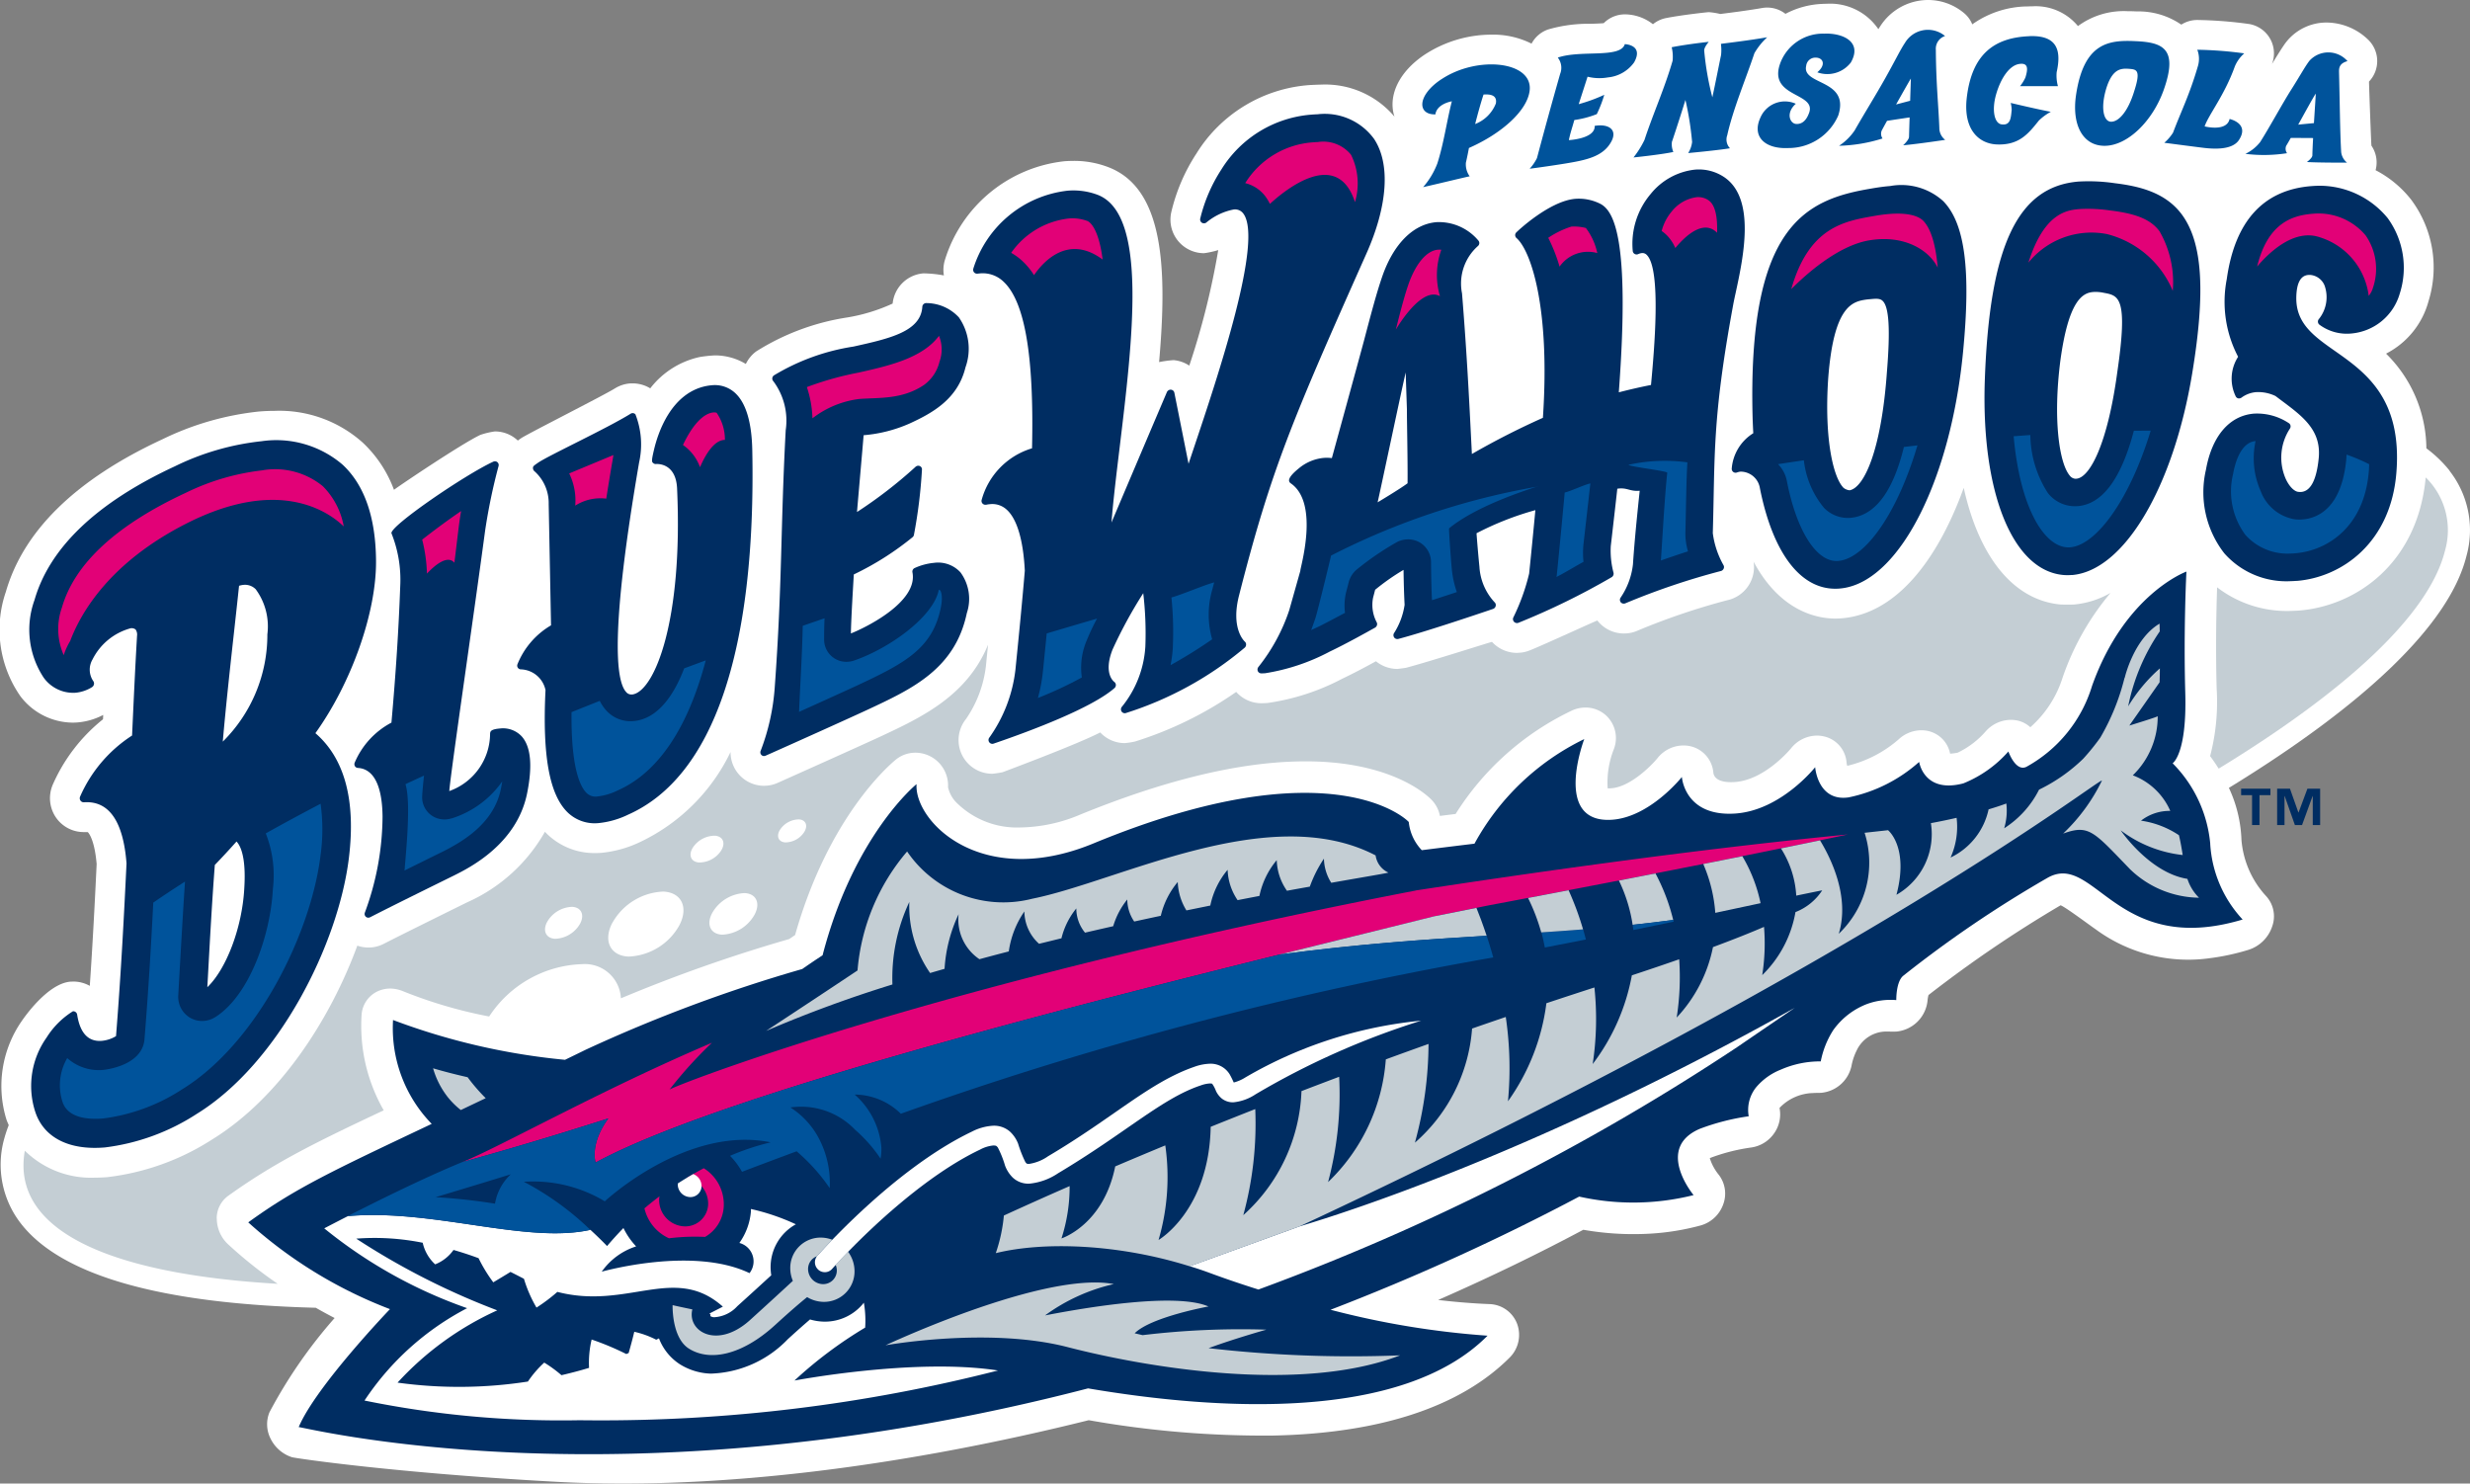
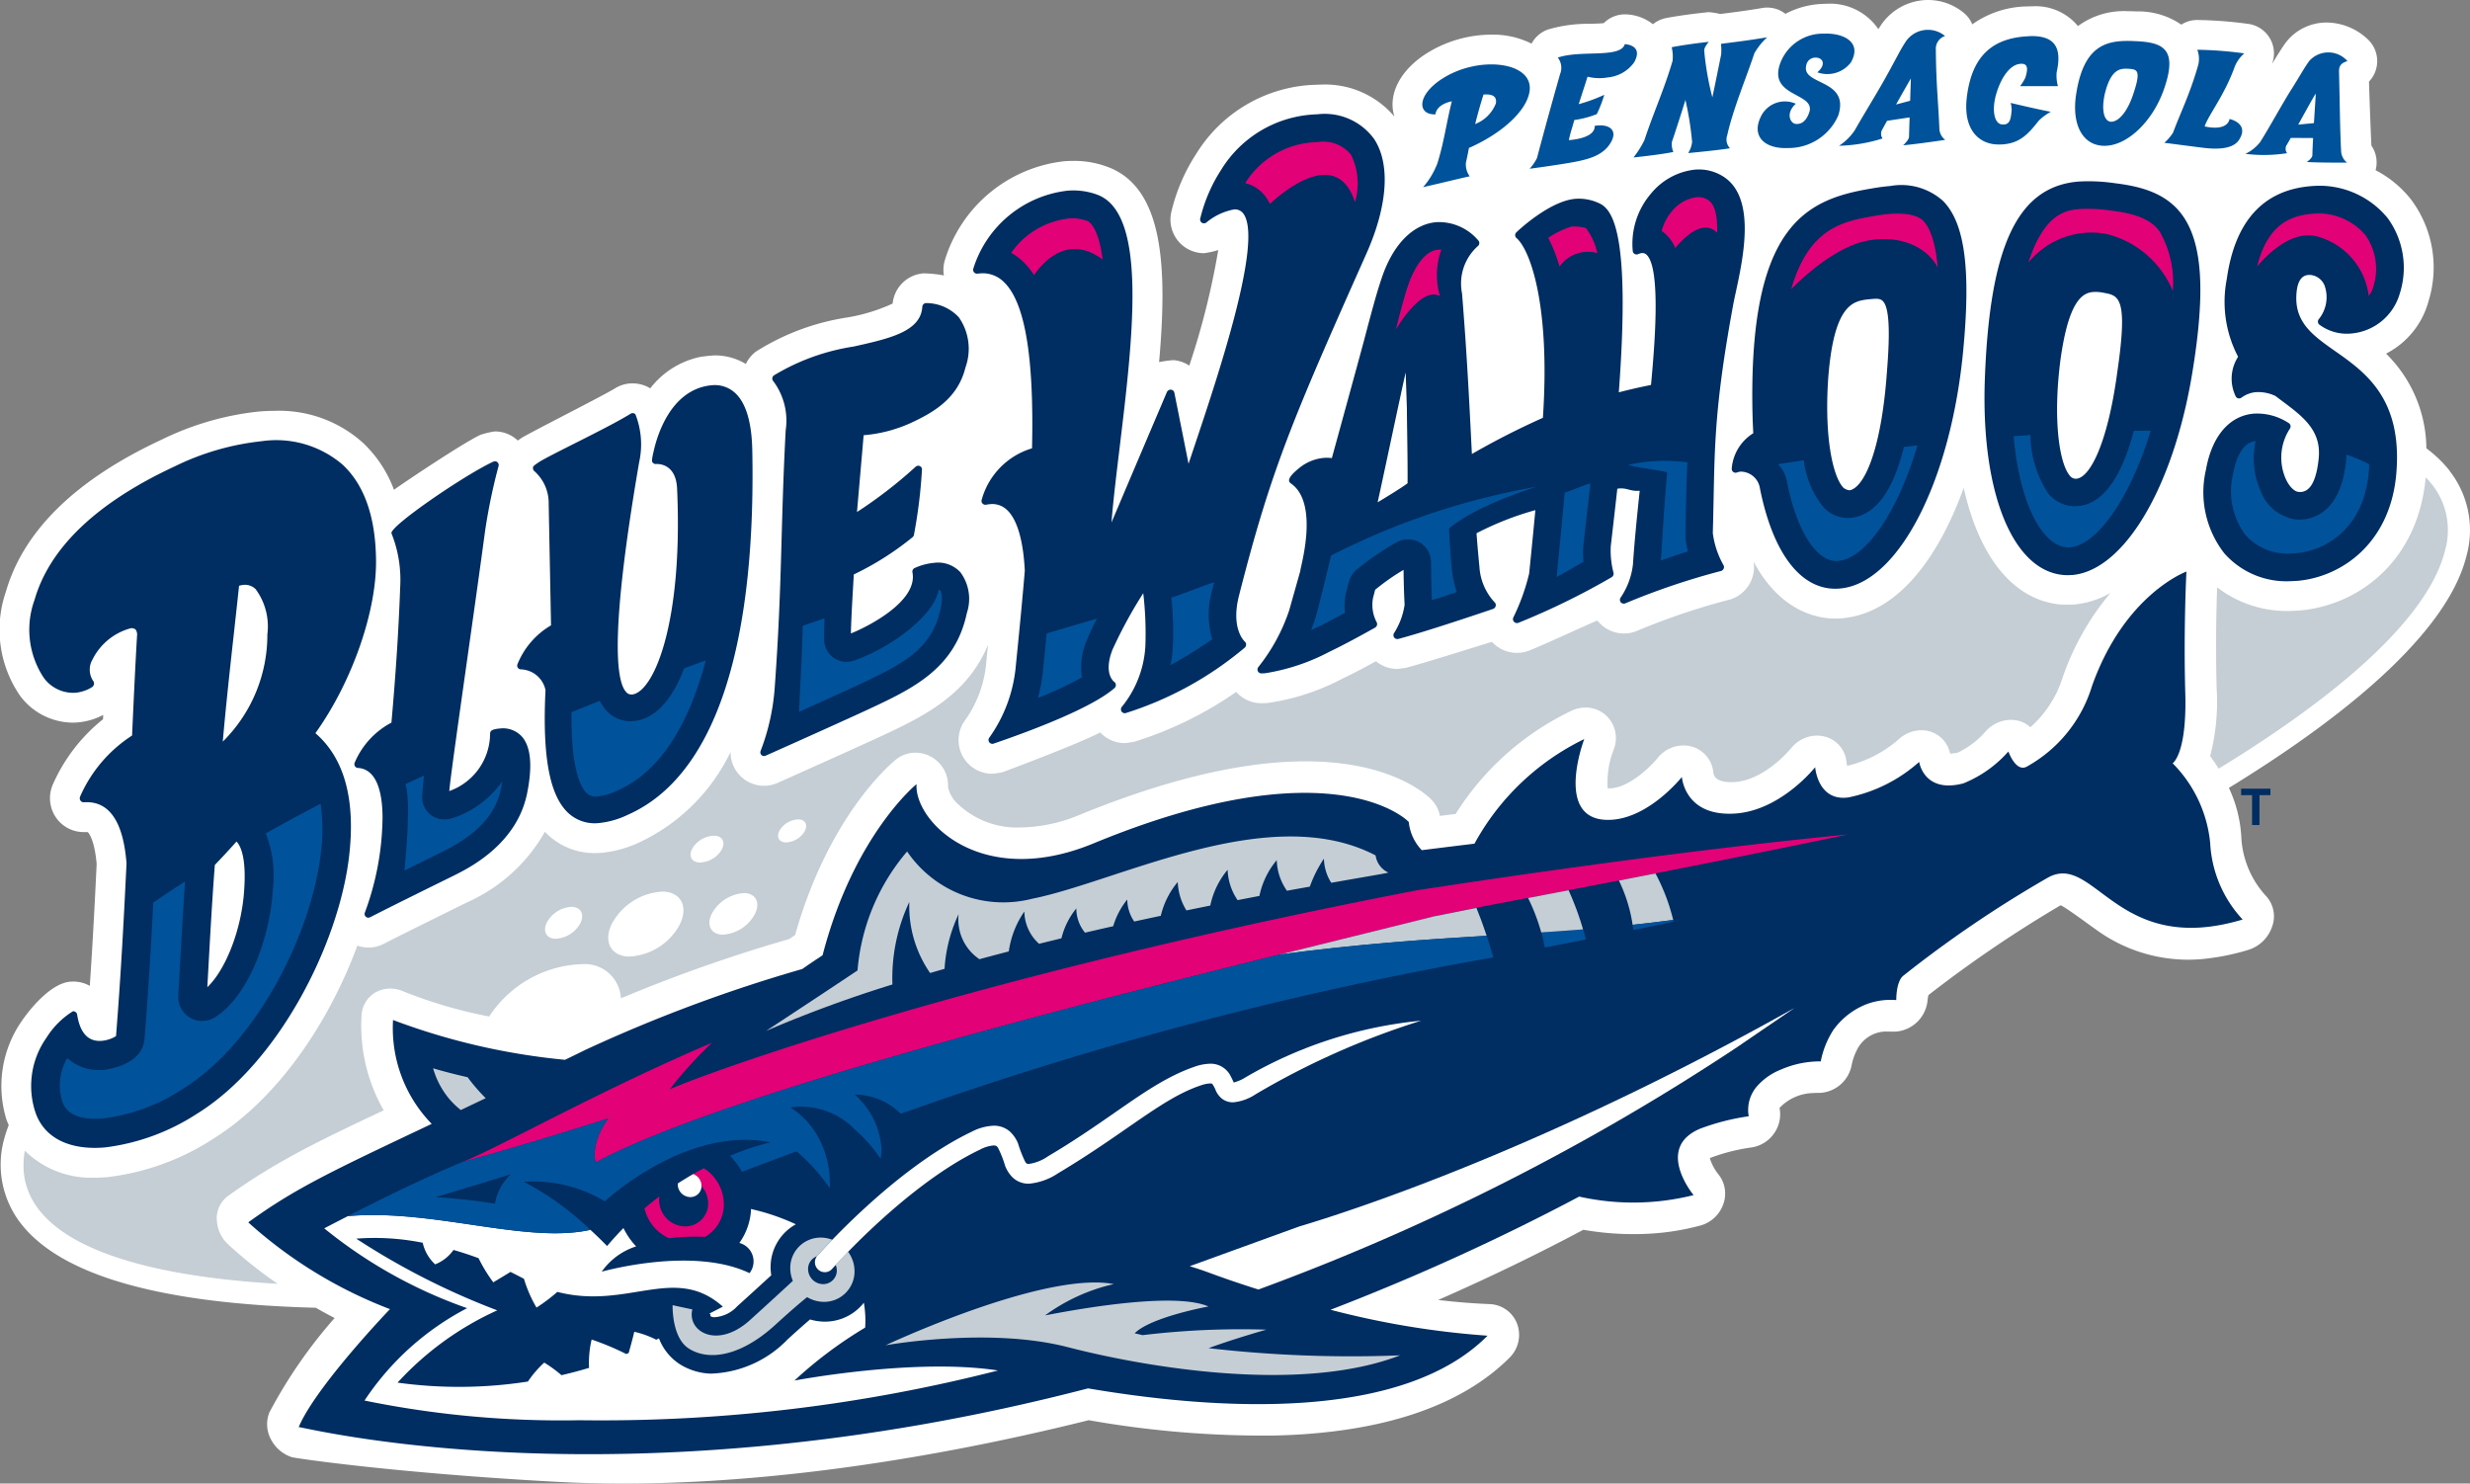
<svg xmlns="http://www.w3.org/2000/svg" viewBox="0 0 179.999 108.109">
  <rect x="0" y="0" width="179.999" height="108.109" fill="#808080" stroke="none" />
-   <path d="m167.506 59.205h-.014l-.612-1.731h-.936v2.649h.538v-2.109h.013l.743 2.109h.522l.767-2.109h.013v2.109h.538v-2.649h-.927z" fill="#002d62" />
  <path d="m163.32 57.945h.797v2.178h.542v-2.178h.797v-.471h-2.136z" fill="#002d62" />
  <path d="m178.514 34.3a9.146 9.146 0 0 0 -1.694-1.629 9.794 9.794 0 0 0 -2.938-6.9 6.069 6.069 0 0 0 3.1-3.843 8.25 8.25 0 0 0 -1.264-7.368 7.935 7.935 0 0 0 -2.6-2.158 2.159 2.159 0 0 0 -.3-1.783c-.02-.03-.168-4.179-.179-4.673a2.17 2.17 0 0 0 -.068-3.06 4.414 4.414 0 0 0 -3.016-1.244 3.732 3.732 0 0 0 -2.971 1.447c-.277.356-.944 1.461-1.016 1.574a2.085 2.085 0 0 0 .137-.6 2.166 2.166 0 0 0 -1.814-2.315 30.521 30.521 0 0 0 -3.767-.292 2.169 2.169 0 0 0 -1.164.339 5.514 5.514 0 0 0 -3.227-.963c-.237-.011-.475-.018-.707-.018a5.647 5.647 0 0 0 -3.6 1.087c-.015-.02-.031-.038-.045-.058a3.992 3.992 0 0 0 -3.3-1.381c-.1 0-.2 0-.309.006a7.076 7.076 0 0 0 -4.045 1.306 2.074 2.074 0 0 0 -.575-.8 4.08 4.08 0 0 0 -2.646-.974 4.152 4.152 0 0 0 -3.49 1.92c-.044.067-.089.136-.132.206a4.243 4.243 0 0 0 -3.784-1.85c-.085 0-.168 0-.282.008a6.273 6.273 0 0 0 -2.705.725 2.148 2.148 0 0 0 -1.328-.457 2.051 2.051 0 0 0 -.368.031c-1.15.2-2.391.353-3.054.436a5.352 5.352 0 0 0 -.835-.134c-.078 0-1.945.2-3.129.434a2.165 2.165 0 0 0 -.942.446 3.355 3.355 0 0 0 -1.985-.718h-.061a2.165 2.165 0 0 0 -1.541.642c-.28.024-.671.038-.96.044a10.481 10.481 0 0 0 -3.093.414 2.167 2.167 0 0 0 -1.206 1.033 6.261 6.261 0 0 0 -2.932-.655 8.927 8.927 0 0 0 -4.848 1.451c-1.839 1.223-2.691 2.94-2.226 4.48a.321.321 0 0 0 .02.049 6.605 6.605 0 0 0 -5.338-2.34c-.113 0-.709.023-.886.036a10.582 10.582 0 0 0 -8.209 4.982 13.374 13.374 0 0 0 -1.841 4.3 2.448 2.448 0 0 0 2.394 2.968 6.373 6.373 0 0 0 1.034-.227 55.688 55.688 0 0 1 -2.111 8.42 2.441 2.441 0 0 0 -1.143-.4 8.077 8.077 0 0 0 -1.057.142c.609-6.906.328-12.609-3.644-14.183a6.939 6.939 0 0 0 -2.585-.479c-.22 0-.442.009-.662.025a10.274 10.274 0 0 0 -8.719 7.2 2.45 2.45 0 0 0 -.073 1.122 8.734 8.734 0 0 0 -1.5-.15 2.448 2.448 0 0 0 -2.234 2.2 12.919 12.919 0 0 1 -3.35 1.02 17.35 17.35 0 0 0 -6.601 2.472 2.493 2.493 0 0 0 -.748.911 4.335 4.335 0 0 0 -2.275-.625 10.037 10.037 0 0 0 -1.077.116 6.226 6.226 0 0 0 -3.614 2.285 2.449 2.449 0 0 0 -1.279-.361h-.143a2.44 2.44 0 0 0 -1.149.363c-.871.541-6.387 3.321-6.83 3.627-.067.047-.151.1-.246.175-.025-.021-.049-.043-.075-.065a2.432 2.432 0 0 0 -1.595-.6 5.51 5.51 0 0 0 -1.069.255c-1.337.627-5.865 3.677-6.289 4a8.992 8.992 0 0 0 -2.276-3.439 9.121 9.121 0 0 0 -6.421-2.315c-.364 0-.741.016-1.123.047a21.04 21.04 0 0 0 -7.056 2.025c-6.285 2.912-10.122 6.651-11.408 11.115a8.488 8.488 0 0 0 1.054 7.6 4.822 4.822 0 0 0 3.809 1.933c.127 0 .254-.006.382-.016a4.889 4.889 0 0 0 1.847-.544c0 .107-.008.211-.014.316a12.56 12.56 0 0 0 -3.663 4.772 2.49 2.49 0 0 0 .239 2.39 2.458 2.458 0 0 0 2.019 1.059h.294c.04.035.49.483.649 2.327-.12 2.521-.276 5.617-.5 8.879a2.449 2.449 0 0 0 -1.21-.314l-.2.007c-1.654.134-3.357 2.588-3.547 2.868a8.293 8.293 0 0 0 -1.121 7.164c.046.149.114.282.171.426a9.774 9.774 0 0 0 -.331 1 6.982 6.982 0 0 0 1.235 6.19c2.95 3.772 10.175 5.824 21.472 6.117.441.251.894.5 1.373.747a35.414 35.414 0 0 0 -4.751 6.874 2.313 2.313 0 0 0 .1 1.948 2.633 2.633 0 0 0 1.553 1.324c.29.076 7.423 1.144 19.281 1.79 12.179.654 25.9-1.288 38.775-4.49a73.1 73.1 0 0 0 13.464 1.119c7.872-.171 13.657-2.134 17.2-5.675a2.331 2.331 0 0 0 .554-2.462 2.225 2.225 0 0 0 -2.015-1.443c-1.128-.044-2.4-.143-3.743-.3 3.941-1.73 7.437-3.439 10.579-5.116a21.148 21.148 0 0 0 4.913.28 18 18 0 0 0 3.632-.593 2.448 2.448 0 0 0 1.662-1.571 2.241 2.241 0 0 0 -.381-2.18 3.627 3.627 0 0 1 -.608-1.153c.026-.011.052-.025.086-.039a13.763 13.763 0 0 1 2.936-.74 2.451 2.451 0 0 0 1.661-1.025 2.4 2.4 0 0 0 .4-1.85v-.011a3.491 3.491 0 0 1 2.453-1.082c.182-.015.5-.01.584-.017a2.492 2.492 0 0 0 2.225-2.058 4.213 4.213 0 0 1 .363-1.037 2.391 2.391 0 0 1 2.1-1.37c.188 0 .645.014.811 0a2.522 2.522 0 0 0 2.254-2.311 2.193 2.193 0 0 1 .065-.348 90.09 90.09 0 0 1 9.626-6.541c.315.1 2.186 1.5 2.559 1.753a11.38 11.38 0 0 0 8.33 2.1 16.721 16.721 0 0 0 2.8-.606 2.663 2.663 0 0 0 1.738-1.728 2.178 2.178 0 0 0 -.475-2.216 6.85 6.85 0 0 1 -1.773-4.089 9.685 9.685 0 0 0 -.914-3.77c9.806-6.009 16.063-11.871 17.31-16.893a7.014 7.014 0 0 0 -1.238-6.22" fill="#fff" />
  <path d="m72.343 54.205a.282.282 0 0 1 -.243-.459 10.59 10.59 0 0 0 1.9-4.958c.29-2.86.51-5.148.682-7.2-.112-2.239-.575-3.8-1.341-4.467a1.536 1.536 0 0 0 -1.191-.381 2.184 2.184 0 0 0 -.287.042.239.239 0 0 1 -.036 0 .278.278 0 0 1 -.295-.333 5.413 5.413 0 0 1 3.676-3.779c.154-6.7-.519-10.669-2.061-12.129a2.187 2.187 0 0 0 -1.764-.615l-.15.016h-.016a.277.277 0 0 1 -.236-.1.288.288 0 0 1 -.051-.267 8.167 8.167 0 0 1 6.815-5.674 5.007 5.007 0 0 1 2.27.306c3.631 1.44 2.534 10.488 1.57 18.471-.236 1.96-.465 3.838-.587 5.4q2.02-4.765 4.037-9.5a.305.305 0 0 1 .249-.181h.046a.278.278 0 0 1 .251.224l.816 4.083.218 1.094c.117-.354.242-.726.371-1.112 1.783-5.315 5.1-15.207 3.612-17.132a.742.742 0 0 0 -.712-.284 4.45 4.45 0 0 0 -1.977.948.3.3 0 0 1 -.148.056.292.292 0 0 1 -.173-.042.283.283 0 0 1 -.123-.3 11.487 11.487 0 0 1 1.54-3.579 8.479 8.479 0 0 1 6.563-4c.145-.011.292-.02.442-.025a4.447 4.447 0 0 1 4.127 1.8c1.2 1.818.994 4.868-.568 8.368-5.427 12.18-6.942 15.742-9.276 24.9-.615 2.407.382 3.325.424 3.363a.268.268 0 0 1 .091.216.3.3 0 0 1 -.1.222 25.2 25.2 0 0 1 -8.657 4.763.269.269 0 0 1 -.061.013.282.282 0 0 1 -.261-.132.292.292 0 0 1 .037-.346 7.689 7.689 0 0 0 1.7-4.378 24.931 24.931 0 0 0 -.153-3.889 33.086 33.086 0 0 0 -2.24 4.112c-.683 1.75.095 2.326.127 2.351a.285.285 0 0 1 .118.218.3.3 0 0 1 -.1.233c-1.674 1.464-6.118 3.121-8.618 3.982-.094.031-.154.053-.173.061a.393.393 0 0 1 -.082.017m19.855-5.143c-.095.008-.188.011-.278.011a.277.277 0 0 1 -.259-.162.3.3 0 0 1 .046-.309 13.442 13.442 0 0 0 2.242-4.129l.812-2.88c-.056-.074 1.449-4.913-.711-6.376a.273.273 0 0 1 -.1-.132c-.073-.194.16-.515.691-.945a3.313 3.313 0 0 1 1.815-.768 2.905 2.905 0 0 1 .6.014s1.988-7.232 2.335-8.536c.527-2 .909-3.448 1.316-4.638.821-2.417 2.271-3.88 3.976-4.02a3.755 3.755 0 0 1 3.043 1.332.276.276 0 0 1 .075.208.287.287 0 0 1 -.1.2 3.648 3.648 0 0 0 -1.159 3.452c.351 4.317.53 7.917.688 11.093l.03.611a56.63 56.63 0 0 1 5.176-2.638c.545-8.1-.895-12.2-1.924-13.1a.282.282 0 0 1 -.048-.372c.049-.077 2.442-2.336 4.341-2.487a3.473 3.473 0 0 1 1.769.342c1 .473 2.238 2.423 1.393 13.76.772-.2 1.558-.381 2.346-.536.234-2.5.759-8.4-.3-9.467a.43.43 0 0 0 -.362-.145.882.882 0 0 0 -.269.075.252.252 0 0 1 -.1.024.268.268 0 0 1 -.163-.037.278.278 0 0 1 -.137-.217 5.622 5.622 0 0 1 1.316-4.162 4.816 4.816 0 0 1 3.207-1.763 3.315 3.315 0 0 1 2.143.547c2.32 1.562 1.392 5.857.836 8.426-.078.357-.147.675-.192.932-1.528 8.319-1.31 10.944-1.475 16.584a6.391 6.391 0 0 0 .783 2.34.278.278 0 0 1 0 .263.3.3 0 0 1 -.212.162 52.093 52.093 0 0 0 -6.938 2.347.288.288 0 0 1 -.1.025.293.293 0 0 1 -.243-.1.289.289 0 0 1 0-.349 5.383 5.383 0 0 0 .891-2.412c.11-1.678.308-3.628.492-5.365-.747.065-.9-.254-1.632-.148-.125 1.145-.477 4.192-.477 4.192a6.285 6.285 0 0 0 .2 1.928.3.3 0 0 1 -.134.327 52.6 52.6 0 0 1 -6.794 3.324.328.328 0 0 1 -.077.018.293.293 0 0 1 -.241-.088.284.284 0 0 1 -.057-.315 15.132 15.132 0 0 0 1.155-3.205c.165-1.609.318-3.163.453-4.62a21.948 21.948 0 0 0 -4.288 1.685c.065.885.136 1.685.212 2.444a4.16 4.16 0 0 0 1.1 2.58.278.278 0 0 1 .084.278.3.3 0 0 1 -.205.218c-.029.008-.168.056-.392.132-1.129.381-4.565 1.537-6.5 2.05a.377.377 0 0 1 -.051.006.279.279 0 0 1 -.246-.11.288.288 0 0 1 -.015-.318 5.246 5.246 0 0 0 .772-2.062c-.036-.671-.063-1.524-.077-2.55a16.493 16.493 0 0 0 -2.07 1.451c-.051.2-.1.387-.148.567a2.7 2.7 0 0 0 .258 1.795.287.287 0 0 1 .02.227.307.307 0 0 1 -.15.178l-.1.055c-.334.186-1.958 1.1-3.189 1.683a15 15 0 0 1 -4.7 1.575m10.234-21.916c-.313 1.349-1.828 8.528-2.044 9.463 0 0 1.62-.966 2.182-1.388.018-1.614-.056-4.854-.047-5.382zm64.936 15.185c-.14.011-.278.02-.419.022a6.032 6.032 0 0 1 -4.859-2.028 7.242 7.242 0 0 1 -1.341-6.08c.435-2.462 1.713-3.957 3.507-4.1a4.185 4.185 0 0 1 2.534.693.274.274 0 0 1 .124.178.294.294 0 0 1 -.042.219 3.857 3.857 0 0 0 -.3 3.678c.283.608.653.906.9.932a1.262 1.262 0 0 0 .225.007c.686-.057 1.114-.882 1.272-2.453.2-2.029-1.137-3.032-2.691-4.192-.153-.114-.306-.229-.459-.345a2.908 2.908 0 0 0 -1.408-.283 2.09 2.09 0 0 0 -1.069.4.281.281 0 0 1 -.151.056.371.371 0 0 1 -.079 0 .274.274 0 0 1 -.187-.139 2.94 2.94 0 0 1 .17-2.893 8.63 8.63 0 0 1 -.827-5.658c.592-4.219 2.661-6.5 6.152-6.779.19-.015.379-.025.564-.028a6.433 6.433 0 0 1 5.011 2.359 6.157 6.157 0 0 1 .877 5.511 4.036 4.036 0 0 1 -3.548 2.9 3.35 3.35 0 0 1 -2.3-.642.284.284 0 0 1 -.058-.394 2.537 2.537 0 0 0 .43-2.462 1.239 1.239 0 0 0 -1.017-.77 1.108 1.108 0 0 0 -.171 0c-.566.045-.859.6-.873 1.662-.02 1.883 1.3 2.814 2.834 3.89 2.18 1.532 4.891 3.438 4.461 8.843-.4 5.084-3.934 7.629-7.26 7.9m-16.393-.432a3.561 3.561 0 0 1 -.63 0c-3.715-.344-6.009-6.093-5.707-14.3.36-9.716 2.4-14.014 6.835-14.37a12.993 12.993 0 0 1 2.626.119c1.737.212 3.678.646 4.89 2.277 1.511 2.038 1.745 5.609.76 11.58-1.379 8.35-4.987 14.394-8.771 14.7m1.546-20.626c-.8.063-1.792.686-2.38 4.97-.555 4.3-.085 7.471.664 8.388a.575.575 0 0 0 .387.246.4.4 0 0 0 .118 0c.968-.079 2.266-2.507 2.975-7.759.8-5.444.108-5.579-.941-5.779l-.15-.029a2.787 2.787 0 0 0 -.673-.038m-18.479 21.611c-2.719.219-4.831-2.446-5.8-7.311a1.427 1.427 0 0 0 -1.4-1.21.975.975 0 0 0 -.274.063.355.355 0 0 1 -.078.016.279.279 0 0 1 -.187-.052.284.284 0 0 1 -.115-.237 3.341 3.341 0 0 1 1.571-2.589c-.02-.357-.036-.719-.048-1.089-.38-14.061 3.862-15.941 8.627-16.738.519-.091.978-.154 1.4-.187a4.539 4.539 0 0 1 3.862 1.1c1.59 1.624 2.032 5.044 1.436 11.09-.9 9.1-4.487 16.28-8.533 17.079a3.978 3.978 0 0 1 -.459.064m2.026-21.069c-1.029.143-2.453.342-2.856 5.822-.287 4.388.383 7.177 1.129 7.914a.862.862 0 0 0 .438.173c1.065-.2 2.31-2.939 2.714-8.593.254-3.093.16-4.748-.3-5.2-.142-.145-.33-.184-.716-.153z" fill="#002d62" />
  <path d="m7.621 83.619h-.006c-2.643.217-4.489-.76-5.073-2.683a6.1 6.1 0 0 1 .851-5.323 6.007 6.007 0 0 1 1.921-1.919.288.288 0 0 1 .309.247c.209 1.345.812 1.987 1.794 1.908a2.424 2.424 0 0 0 1.038-.343c.372-4.624.6-9.152.765-12.586-.235-3.071-1.278-4.58-3.1-4.455a.286.286 0 0 1 -.256-.125.3.3 0 0 1 -.025-.294 10.119 10.119 0 0 1 3.786-4.446c.1-2.187.214-4.742.362-7.272a.642.642 0 0 0 -.108-.457.474.474 0 0 0 -.357-.087 4.386 4.386 0 0 0 -2.78 2.273 1.469 1.469 0 0 0 .053 1.573.3.3 0 0 1 .051.242.32.32 0 0 1 -.144.205 2.776 2.776 0 0 1 -1.21.406 2.647 2.647 0 0 1 -2.308-1.1 6.346 6.346 0 0 1 -.671-5.653c1.1-3.829 4.546-7.108 10.231-9.749a18.894 18.894 0 0 1 6.319-1.829 7.427 7.427 0 0 1 5.892 1.7c1.6 1.48 2.421 3.833 2.448 7 .034 3.76-1.774 8.887-4.418 12.576 2.13 1.838 2.953 4.891 2.442 9.079-.765 6.293-5.127 15.004-11.116 18.683a15.809 15.809 0 0 1 -6.69 2.43m8.034-20.588c-.2 2.61-.357 5.476-.472 7.577-.026.485-.051.936-.074 1.331 1.382-1.314 2.542-4.349 2.693-7.206.109-1.711-.09-2.9-.566-3.411-.5.564-1.032 1.137-1.581 1.709m1.765-20.343c-.11 1.058-.234 2.173-.36 3.321-.3 2.706-.605 5.5-.826 8.035a10.944 10.944 0 0 0 3.25-7.817 4.57 4.57 0 0 0 -.847-3.285 1.093 1.093 0 0 0 -.879-.323 1.543 1.543 0 0 0 -.338.069m9.446 24.186a.28.28 0 0 1 -.206-.069.276.276 0 0 1 -.072-.3 20.455 20.455 0 0 0 1.29-7c-.014-1.554-.336-3.458-1.8-3.545a.271.271 0 0 1 -.214-.129.291.291 0 0 1 -.016-.256 5.9 5.9 0 0 1 2.678-2.917c.324-3.658.523-6.733.641-9.951a9.107 9.107 0 0 0 -.641-3.849c-.1-.529 5.319-4.24 7.422-5.216a.271.271 0 0 1 .1-.025.266.266 0 0 1 .2.064.273.273 0 0 1 .083.285 42.289 42.289 0 0 0 -.976 4.688c-.834 6.243-2.5 17.554-2.614 18.992a4.462 4.462 0 0 0 2.974-4.188c.016-.152.035-.314.721-.372a1.863 1.863 0 0 1 1.594.587c.658.749.787 2.145.379 4.153-.752 3.692-4.2 5.412-5.332 5.977l-.319.157c-1.689.832-4.238 2.088-5.787 2.882a.251.251 0 0 1 -.1.029m13.114-30.14a3.105 3.105 0 0 0 -1.046-2.4.281.281 0 0 1 -.095-.173c-.022-.173.023-.2.363-.437.77-.529 5-2.489 6.75-3.573a.269.269 0 0 1 .127-.043.275.275 0 0 1 .222.087 6.01 6.01 0 0 1 .27 3.5c-2.126 12.358-1.688 15.923-.949 16.734a.49.49 0 0 0 .428.181c.029 0 .058 0 .087-.01 1.552-.317 3.639-5.3 3.2-15-.082-1.833-1.386-1.793-1.534-1.783a.264.264 0 0 1 -.181-.051c-.133-.1-.172-.125.035-1 .288-1.215 1.232-4.1 3.78-4.628a3.433 3.433 0 0 1 .406-.059 2.178 2.178 0 0 1 1.706.544c.8.723 1.227 2.129 1.268 4.178.288 14.631-2.843 23.819-9.052 26.569a6.374 6.374 0 0 1 -2.1.608 2.834 2.834 0 0 1 -2.3-.77c-1.337-1.3-1.85-4.135-1.617-8.919a1.9 1.9 0 0 0 -1.8-1.509.27.27 0 0 1 -.218-.121.277.277 0 0 1 -.025-.252 5.789 5.789 0 0 1 2.446-2.835zm15.715 18.362a.259.259 0 0 1 -.21-.075.271.271 0 0 1 -.059-.3 16.012 16.012 0 0 0 1.027-4.627c.556-7.615.42-11.69.8-18.742a4.806 4.806 0 0 0 -.9-3.568.274.274 0 0 1 -.078-.218.288.288 0 0 1 .117-.207 15.821 15.821 0 0 1 5.792-2.1c2.635-.585 4.91-1.092 5.024-2.9a.288.288 0 0 1 .263-.27 3.248 3.248 0 0 1 2.4 1.039 4 4 0 0 1 .483 3.642c-.56 2.311-2.4 3.329-4.085 4.1a10.344 10.344 0 0 1 -3.3.844h-.038c-.082 1.008-.405 4.655-.483 5.6a32.851 32.851 0 0 0 4.243-3.272.321.321 0 0 1 .2-.1.248.248 0 0 1 .106.013.265.265 0 0 1 .187.23 36.444 36.444 0 0 1 -.588 4.8.291.291 0 0 1 -.075.144 21.221 21.221 0 0 1 -4.306 2.734c-.043.786-.2 3.285-.211 4.3 1.118-.441 4.907-2.312 4.484-4.455a.283.283 0 0 1 .167-.314 4.358 4.358 0 0 1 1.4-.375 2.21 2.21 0 0 1 1.933.692 3.26 3.26 0 0 1 .464 2.967c-.858 4.07-3.96 5.516-7.244 7.048-1.542.716-5.331 2.416-7 3.159l-.412.182a.2.2 0 0 1 -.092.023" fill="#002d62" />
-   <path d="m31.113 41.8c.514-.548 1.475-1.405 2-.792.1-.8.2-1.641.307-2.525.048-.405.111-.825.183-1.241-1.113.759-2.144 1.539-2.837 2.082a11.333 11.333 0 0 1 .348 2.477m37.314-17.326c-1.22 1.643-3.739 2.2-5.87 2.679a22.982 22.982 0 0 0 -3.758 1.054 7.818 7.818 0 0 1 .406 2.275 6.989 6.989 0 0 1 3.394-1.407c1.424-.114 3.126.06 4.738-1.025a2.945 2.945 0 0 0 1.127-1.69 2.614 2.614 0 0 0 -.036-1.886m-26.949 10.025a4.476 4.476 0 0 1 .439 2.347 3.428 3.428 0 0 1 2.262-.51c.144-.916.3-1.882.48-2.914.015-.09.027-.178.04-.263zm-22.31-.231a17.052 17.052 0 0 0 -5.606 1.631c-5.084 2.359-8.129 5.173-9.048 8.362a4.706 4.706 0 0 0 .128 3.48 4.369 4.369 0 0 1 .212-.543 4.655 4.655 0 0 1 .255-.48c.77-2.051 2.866-5.721 8.477-8.57 6.793-3.453 10.405-.814 11.462.215a5.506 5.506 0 0 0 -1.525-2.934 5.5 5.5 0 0 0 -4.353-1.168m30.6-1.832a3.089 3.089 0 0 1 .316.246 3.369 3.369 0 0 1 .926 1.372c.277-.655.951-2 1.813-1.989a3.437 3.437 0 0 0 -.6-1.974c-.041-.036-1.176-.357-2.458 2.345" fill="#e20177" />
  <path d="m19.368 60.731a8.356 8.356 0 0 1 .518 4.055c-.174 3.355-1.707 7.767-4.2 9.335a1.782 1.782 0 0 1 -.817.273 1.733 1.733 0 0 1 -1.027-.233 1.771 1.771 0 0 1 -.851-1.638c.031-.52.335-6.03.491-8.279q-1.207.771-2.312 1.53c-.151 2.97-.353 6.43-.641 9.964-.168 1.971-2.974 2.224-3 2.229a3.456 3.456 0 0 1 -2.629-.86 3.921 3.921 0 0 0 -.357 3.151c.365 1.2 1.819 1.343 2.973 1.248a13.691 13.691 0 0 0 5.76-2.126c5.417-3.328 9.383-11.3 10.088-17.085a13.726 13.726 0 0 0 0-3.723q-2.079 1.087-3.994 2.158m49.138-17.71a.179.179 0 0 0 -.094-.045c-.359 1.922-3.52 4.241-6.162 5.156a1.657 1.657 0 0 1 -.43.091 1.619 1.619 0 0 1 -1.765-1.616c0-.655.013-1.119.03-1.548-.533.182-1.061.363-1.588.546-.048 2.256-.17 3.9-.268 6.271.974-.435 3.424-1.549 4.2-1.906 3.492-1.63 5.5-2.693 6.119-5.636.17-.808.048-1.212-.041-1.314m-35.609 16.619a1.793 1.793 0 0 1 -.375.072 1.638 1.638 0 0 1 -1.136-.331 1.617 1.617 0 0 1 -.623-1.379c.028-.467.075-.959.135-1.48-.455.208-.907.415-1.354.625.409 1.264.05 4.852-.048 6.055 0 .077-.015.156-.025.24.888-.442 1.762-.873 2.48-1.227l.291-.143c1.589-.793 3.755-2.127 4.255-4.57.042-.2.073-.386.1-.558a7.09 7.09 0 0 1 -3.694 2.7m13.581-7.142a2.7 2.7 0 0 1 -.332.047 2.372 2.372 0 0 1 -1.985-.785 3.062 3.062 0 0 1 -.463-.688c-.692.275-1.377.548-2.057.823-.045 4.1.645 5.455 1.1 5.894a.942.942 0 0 0 .828.245 4.487 4.487 0 0 0 1.453-.444c2.934-1.3 5.1-4.549 6.4-9.467-.527.193-1.052.386-1.573.582-.826 2.168-1.97 3.508-3.371 3.794" fill="#00539b" />
  <path d="m136.621 15.73c-2.209.385-4.791.8-6.085 5.34 1.016-1.024 3.377-3.167 5.678-3.555 2.59-.435 4.386.738 4.994 1.99-.168-2-.614-2.966-1.054-3.417-.3-.306-1.173-.77-3.533-.358m-13-1.359a2.79 2.79 0 0 0 -1.791 1.034 3.572 3.572 0 0 0 -.737 1.429 2.539 2.539 0 0 1 .383.318 3.016 3.016 0 0 1 .611.922c.645-.781 2.022-2.153 3.043-1.112.036-1.077-.105-2.018-.629-2.371a1.319 1.319 0 0 0 -.88-.22m30.17.968a11.083 11.083 0 0 0 -2.206-.108c-.9.072-2.6.215-3.768 3.909a5.919 5.919 0 0 1 5.721-2.083 7.073 7.073 0 0 1 4.8 4.138 7.427 7.427 0 0 0 -.966-4.343c-.624-.84-1.656-1.28-3.577-1.513m18.6 1.817a4.486 4.486 0 0 0 -3.427-1.6c-.143 0-.291.009-.44.021-1.509.12-3.274.7-4.041 3.845.859-1.014 2.673-2.762 4.54-2.14a5.128 5.128 0 0 1 3.59 4.278 1.593 1.593 0 0 0 .311-.592 4.276 4.276 0 0 0 -.532-3.81m-93.166-1.058a3.075 3.075 0 0 0 -1.377-.175 5.929 5.929 0 0 0 -4.165 2.5 4.228 4.228 0 0 1 .866.642 5.179 5.179 0 0 1 .8.985c.62-.911 2.449-3.041 5-1.138-.3-2.343-.964-2.757-1.126-2.818m25.559 2.1c-.83.066-1.645 1.042-2.177 2.609-.384 1.12-.886 3.21-.886 3.21s1.837-3.2 3.212-2.431a5.458 5.458 0 0 1 .1-3.384 1 1 0 0 0 -.247 0m9.722-1.687a6.538 6.538 0 0 0 -1.684.817 12.106 12.106 0 0 1 .825 2.1 2.522 2.522 0 0 1 2.75-.988 4.6 4.6 0 0 0 -.835-1.829 3.438 3.438 0 0 0 -1.056-.1m-18.482-6.162c-.119 0-.235.013-.352.021a6.325 6.325 0 0 0 -4.933 2.973 2.608 2.608 0 0 1 1.463.958 3.294 3.294 0 0 1 .336.555c1.155-1.061 4.911-4.1 6.2-.129a4.725 4.725 0 0 0 -.286-3.448 2.6 2.6 0 0 0 -2.427-.929" fill="#e20177" />
  <path d="m76 48.936a11.73 11.73 0 0 1 -.363 1.928 28.542 28.542 0 0 0 3.2-1.494 5.068 5.068 0 0 1 .361-2.711 16.127 16.127 0 0 1 .747-1.58q-1.846.538-3.667 1.082c-.083.857-.175 1.772-.277 2.775m9.47-1.752a9.852 9.852 0 0 1 -.167 1.287 34.765 34.765 0 0 0 3.032-1.885 6.5 6.5 0 0 1 .012-3.631c.044-.177.09-.343.134-.515-.78.211-2.337.887-3.114 1.1a25 25 0 0 1 .1 3.641m65.944-10.3a2.5 2.5 0 0 1 -2.173-.951 7.96 7.96 0 0 1 -1.28-4.228c-.4.027-.808.058-1.216.089.456 5.092 2.142 7.934 3.844 8.092a1.533 1.533 0 0 0 .284 0c1.836-.149 4.284-3.328 5.859-8.5q-.6 0-1.226.006c-.924 3.5-2.294 5.351-4.093 5.494m19.589-3.756c-.006.134-.009.268-.023.408-.357 3.563-2.141 4.234-3.17 4.317a2.958 2.958 0 0 1 -.592-.011 3.207 3.207 0 0 1 -2.464-2.041 5.87 5.87 0 0 1 -.377-3.655h-.008c-1.106.091-1.51 1.7-1.63 2.388a5.326 5.326 0 0 0 .9 4.452 4.12 4.12 0 0 0 3.324 1.351q.155 0 .308-.018c2.269-.18 5.033-1.86 5.359-5.989.014-.174.018-.335.024-.5a13.291 13.291 0 0 0 -1.651-.702m-48.032.567a12.172 12.172 0 0 0 -4.289.177c.02.131 2.835.447 2.82.582-.192 1.773-.349 4.76-.464 6.392.507-.178 1.538-.528 1.976-.666a4.55 4.55 0 0 1 -.19-1.327c.042-1.487.063-3.912.147-5.158m12.189 4a3.174 3.174 0 0 1 -.315.044 2.428 2.428 0 0 1 -1.92-.731 6.57 6.57 0 0 1 -1.467-3.465c-.622.092-1.248.185-1.882.283a2.39 2.39 0 0 1 .651 1.268c.715 3.638 2.178 5.908 3.729 5.784.075-.007.15-.018.226-.031 1.863-.369 4.1-3.486 5.554-8.39l-.988.116c-.749 3.065-1.947 4.788-3.588 5.122m-21.718 4.249c0 .031-.008.065-.013.1.449-.215 1.51-.855 1.97-1.1a6.238 6.238 0 0 1 0-1.3s.4-3.5.5-4.415c-.424.085-1.446.575-1.871.664 0 .082-.4 4.307-.58 6.061m-1.387-6.493a52.536 52.536 0 0 0 -15.058 5.027c-.033.16-.82 3.43-1.118 4.489-.006.019-.221.656-.333.94.168-.079.347-.161.533-.247.486-.233 1.55-.808 1.934-1.009a4.166 4.166 0 0 1 .1-1.578c.055-.2.111-.425.169-.651a1.8 1.8 0 0 1 .652-.98 20.775 20.775 0 0 1 2.79-1.906 1.721 1.721 0 0 1 .746-.234 1.689 1.689 0 0 1 .958.2 1.665 1.665 0 0 1 .853 1.45c.01 1.127.034 2.06.071 2.776.63-.2 1.256-.407 1.811-.591a7.28 7.28 0 0 1 -.359-1.584c-.079-.8-.227-2.932-.207-3.058.718-.6 2.5-1.793 6.443-3.054" fill="#00539b" />
  <path d="m160.176 4.8c-.62 2.128-1.215 3.266-1.817 4.866a3.264 3.264 0 0 1 -.638.738c.769.1 2.065.272 2.84.367.74.09 2.109.181 2.6-.568.8-1.221-.681-1.53-.681-1.533-.213.959-1.82.541-1.82.541.291-.852 1.453-2.273 2.2-4.367a2.605 2.605 0 0 1 .687-.955 28.648 28.648 0 0 0 -3.42-.264 1.856 1.856 0 0 1 .049 1.175m-12.307-2.161c-2.536.108-4.167 1.3-4.541 4.471-.276 2.347.891 3.358 2.18 3.416 1.648.07 2.318-.8 3.075-1.744a4.017 4.017 0 0 1 .867-.635c-.923-.171-2.92-.645-2.92-.645a2.361 2.361 0 0 1 .07.512c-.06.525-.057 1.154-.747 1.048-.52-.08-.719-1.043-.384-2.2.329-1.132.944-2.087 1.681-2.2.7-.109.624.418.45.986a3.006 3.006 0 0 1 -.39.63h2.76a2.885 2.885 0 0 1 -.092-1.021c.333-1.5.119-2.712-2.01-2.622m-20.022 1.25a4.954 4.954 0 0 1 .935-1.168c-1.342.232-2.78.4-3.37.479a3.463 3.463 0 0 1 .011.811c-.205.982-.4 2-.636 3.085a20.726 20.726 0 0 1 -.593-3.4c-.02-.242.331-.642.331-.643s-1.6.174-2.7.393a3.018 3.018 0 0 1 .066.985c-.591 2.035-1.42 3.851-2.051 5.773a6.858 6.858 0 0 1 -.8 1.275s1.959-.2 2.905-.4a1.418 1.418 0 0 1 -.105-.735c.378-1.12.769-2.353.985-3.057a22.77 22.77 0 0 1 .487 3.065 1.941 1.941 0 0 1 -.286.806s2.089-.191 3.046-.349a.921.921 0 0 1 -.2-.95c.427-1.92 1.356-4.1 1.976-5.968m-22.817 1.894c-1.779 1.183-1.748 2.588-.428 2.555.114-.782 1.2-.953 1.2-.953-.38 1.485-.578 3.034-1.059 4.535a5.728 5.728 0 0 1 -1.034 1.719c1.187-.265 2.952-.7 3.393-.789a1.478 1.478 0 0 1 -.275-1c.111-.464.22-1.064.22-1.064 2.371-1.04 4.247-2.71 4.424-4.174.262-2.152-3.814-2.583-6.437-.828m3.966 1.782a2.64 2.64 0 0 1 -1.5 1.475c.21-.819.427-1.595.611-2.149.624-.047 1.008.115.894.674m46.625-4.564c-1.935-.094-3.77.093-4.34 3.92-.32 2.154.473 3.69 2.054 3.706 1.679.015 3.522-1.78 4.337-4.079 1.055-2.987-.04-3.46-2.051-3.547m-.1 3.642c-.458 1.5-1.136 2.236-1.687 2.228s-.775-1-.358-2.4c.435-1.418 1.029-1.494 1.615-1.458.563.049.955.014.43 1.629m-23.906-1.841a.671.671 0 0 1 .7-.6c.536.006.767.517.111 1.07a2.156 2.156 0 0 0 2.445-.718c.875-1.539-.643-2.159-1.944-2.1a3.32 3.32 0 0 0 -3.151 2.024c-1.088 2.649 2.59 2.222 2.057 3.733-.242.686-.616.842-.944.824-.44-.015-.8-.783-.03-1.472a1.942 1.942 0 0 0 -2.58 1.008c-.644 1.4.344 2.3 2.038 2.219a3.95 3.95 0 0 0 3.636-2.373c.864-2.669-2.666-2.182-2.339-3.615m-14.448.841a2.655 2.655 0 0 0 1.908-1.093c.727-1.291-.676-1.331-.676-1.331-.317 1.06-3.205.4-4.884.98a1.208 1.208 0 0 1 .17 1.191c-.652 2.29-1.144 4.088-1.688 6.133a3.361 3.361 0 0 1 -.531.775c.77-.1 1.86-.258 2.6-.38 1.512-.249 2.783-.5 3.366-1.632.434-.843-.218-1.28-1.229-1.111.054.944-1.883 1.038-1.882 1.038.123-.574.16-.625.4-1.465a7.037 7.037 0 0 0 1.637-.43 9.035 9.035 0 0 0 .544-1.407 11.934 11.934 0 0 1 -1.863.681c.215-.667.432-1.334.645-2a3.567 3.567 0 0 0 1.486.051m24.151 3.725c-.057-1.6-.24-3.227-.256-5.729a.975.975 0 0 1 .671-1.012 1.949 1.949 0 0 0 -2.923.5c-.356.535-.7 1.271-1.457 2.614-.676 1.206-1.525 2.565-2.211 3.771a4.041 4.041 0 0 1 -1.134 1.113 11.423 11.423 0 0 0 3.169-.532.609.609 0 0 1 -.056-.586c.111-.206.243-.447.384-.7q.822-.126 1.646-.249c-.019.544-.033 1.058-.044 1.423-.007.227-.428.608-.428.608 1.037-.089 3.063-.395 3.063-.395a1.088 1.088 0 0 1 -.425-.826m-2.128-2.022c-.344.089-.685.18-1.025.269.475-.848.923-1.633 1.076-1.89 0 .156-.026.828-.051 1.62m31.411 3.733c-.085-1.418-.1-3.595-.156-5.828-.009-.329.046-.636.616-.794a1.857 1.857 0 0 0 -2.77-.029c-.329.427-.648 1.032-1.345 2.132-.626.985-1.615 2.807-2.252 3.8a3 3 0 0 1 -1.072.854 10.931 10.931 0 0 0 3.034-.047.558.558 0 0 1 -.064-.534c.095-.157.211-.357.337-.578q.814 0 1.626.007c-.027.512-.049.97-.053 1.262 0 .2-.4.486-.4.486.993.055 2.924.044 2.923.043a1.157 1.157 0 0 1 -.425-.778m-1.984-2.1c-.383.036-.765.072-1.146.111.548-.99 1.119-2.031 1.277-2.26 0 .161-.067 1.125-.131 2.149" fill="#00539b" />
  <path d="m161.07 61.488a9.548 9.548 0 0 0 -2.742-5.866s1.049-.653.922-5.121c-.133-4.711.084-8.848.084-8.848s-4.488 1.622-6.877 8.329a10.062 10.062 0 0 1 -4.787 5.9c-.783.381-1.311-1.119-1.311-1.119a8.715 8.715 0 0 1 -3.279 2.323c-2.885.761-3.223-1.564-3.223-1.563a11.05 11.05 0 0 1 -5.143 2.585c-2.256.322-2.436-2.2-2.436-2.2s-2.472 3.136-5.8 3.375c-3.726.263-3.913-2.662-3.913-2.662s-2.343 2.956-5.136 3.119c-4.312.246-1.978-5.883-1.978-5.881a18.119 18.119 0 0 0 -8 7.622q-1.869.226-3.839.474a3.468 3.468 0 0 1 -.949-2.049c0-.048-5.48-5.679-23.03 1.578-8.143 3.332-13.01-1.621-12.841-4.342 0 0-4.564 3.69-6.848 12.474 0 0-.572.367-1.483 1a109.4 109.4 0 0 0 -15.78 5.881q-.771.378-1.506.734a48.517 48.517 0 0 1 -12.533-2.9 10.006 10.006 0 0 0 2.818 7.569c-7.248 3.435-9.9 4.663-13.369 7.177a32.9 32.9 0 0 0 10.327 6.323s-5.409 5.636-6.651 8.6c-.011-.122 23.418 6.04 57.524-2.825 9.5 1.617 22.911 2.415 29.113-3.839a62.24 62.24 0 0 1 -11.442-1.89 166.056 166.056 0 0 0 18.12-8.247 18.064 18.064 0 0 0 8.337-.108s-2.841-3.406.439-4.826a16.645 16.645 0 0 1 3.578-.919 2.63 2.63 0 0 1 .531-2.1 4.514 4.514 0 0 1 1.81-1.3 7.123 7.123 0 0 1 2.909-.6 6.5 6.5 0 0 1 .907-2.273 5.382 5.382 0 0 1 2.443-1.9 4.984 4.984 0 0 1 2.154-.293s-.03-1.373.532-1.793a85.191 85.191 0 0 1 10.461-7.1c3.454-2.01 5 5.8 14.247 3.021a8.843 8.843 0 0 1 -2.362-5.516" fill="#002d62" />
  <path d="m112.572 69.049q1.475-.286 3-.585c-.066-.255-.135-.5-.2-.739-1.019.084-2.031.154-3.042.219.1.374.183.741.25 1.106" fill="#00539b" />
  <path d="m103.17 64.895c-35.143 6.778-54.394 14.358-54.386 14.516a30.578 30.578 0 0 1 3.1-3.423c-8.172 3.478-15.506 7.623-18.165 8.685a.238.238 0 0 1 -.028.011c2.752-.762 6.292-1.793 10.641-3.181-1.385 1.9-.926 3.212-.926 3.216 11.064-6.039 49.014-14.9 61.093-17.941 1.361-.273 2.693-.54 3.978-.8 17.047-3.206 26.188-5.169 26.188-5.169-9.674.938-20.817 2.444-31.5 4.082" fill="#e20177" />
  <path d="m51.384 90.135a2.713 2.713 0 0 0 1.355-2.147 3.105 3.105 0 0 0 -1.451-2.855c-.4.209-.81.442-1.23.7a1.911 1.911 0 0 1 1.544 2 1.669 1.669 0 0 1 -1.932 1.516 1.92 1.92 0 0 1 -1.632-2.027c0-.049.019-.095.026-.145-.365.276-.734.568-1.1.879a3.19 3.19 0 0 0 1.788 2.181 15.382 15.382 0 0 1 2.632-.1" fill="#e20177" />
  <g fill="#fff">
    <path d="m50.513 85.562c-.365.208-.74.434-1.12.682a.931.931 0 0 0 .792.981.808.808 0 0 0 .936-.735.923.923 0 0 0 -.606-.931" />
    <path d="m86.7 92.272c.533.163.98.313 1.507.508 1.138.421 2.312.818 3.5 1.191a167.673 167.673 0 0 0 34.877-17.657q2.225-1.522 4.215-2.876c-18.349 10.292-32.299 14.803-36.117 15.938z" />
    <path d="m57.9 100.6a30.928 30.928 0 0 1 5.148-3.854 7.679 7.679 0 0 0 -.095-1.815 3.6 3.6 0 0 1 -2.947 1.379 3.822 3.822 0 0 1 -.976-.158c-.41.352-.939.817-1.621 1.441a8.117 8.117 0 0 1 -5.609 2.507 4.506 4.506 0 0 1 -2.268-.691 3.89 3.89 0 0 1 -1.51-1.879l-.2.1a6.624 6.624 0 0 0 -1.6-.579c-.121.524-.321 1.241-.409 1.547-.054.024-.114.049-.17.075a20.161 20.161 0 0 0 -2.528-1.058 7.376 7.376 0 0 0 -.188 2.065c-.625.191-1.3.369-2.011.534a9.346 9.346 0 0 0 -1.255-.917 7.613 7.613 0 0 0 -1.19 1.381 32.7 32.7 0 0 1 -9.5.078 22.309 22.309 0 0 1 7.264-5.267 53.259 53.259 0 0 1 -10.275-5.226 17.729 17.729 0 0 1 4.845.3 3.022 3.022 0 0 0 .907 1.574 2.965 2.965 0 0 0 1.337-1.049c.586.168 1.2.366 1.826.6a11.112 11.112 0 0 0 1.073 1.759c.419-.253.837-.5 1.254-.759.293.144.946.483.98.5a9.5 9.5 0 0 0 .915 2.1 12.419 12.419 0 0 0 1.52-1.144c5.137 1.33 8.555-2.052 12.061 1.076 0 0-.358.183-.977.5.05.038.085.078.075.114a.19.19 0 0 0 -.007.073.487.487 0 0 0 .3.082 2.459 2.459 0 0 0 1.659-.8c.869-.784 1.786-1.621 2.477-2.256a3.879 3.879 0 0 1 -.047-.5 3.564 3.564 0 0 1 1.839-3.216 16.043 16.043 0 0 0 -3.274-1.114v.174a4.617 4.617 0 0 1 -.842 2.3 1.39 1.39 0 0 1 .74 2.2c-4.167-1.993-10.771-.1-10.77-.108a4.888 4.888 0 0 1 2.506-1.841 5.356 5.356 0 0 1 -.924-1.338c-.4.412-.8.849-1.193 1.314 0 0-.472-.5-1.212-1.18-4.69 1.044-11.489-1.552-17.677-1-1.05.536-1.722.889-1.722.89a34.636 34.636 0 0 0 10.412 5.816 20.086 20.086 0 0 0 -7.478 6.732 71.471 71.471 0 0 0 15.757 1.433c.186.006.391.009.606.008a116.649 116.649 0 0 0 29.8-3.631c-6.058-.939-14.813.733-14.813.729" />
  </g>
  <g fill="#c4ced4">
    <path d="m60.9 92.178a1.113 1.113 0 0 1 .082.382.993.993 0 0 1 -1.028 1.018 1.107 1.107 0 0 1 -1.066-1.078.988.988 0 0 1 .657-.957c.009-.011.011-.024.021-.036s.406-.458 1.085-1.163a2.383 2.383 0 0 0 -.761-.156 2.213 2.213 0 0 0 -2.3 2.275 2.382 2.382 0 0 0 .189.877c-.676.625-1.942 1.789-3.125 2.859-2.394 2.161-4.6.823-4.2-.779-.48-.1-.96-.2-1.439-.309 0 0-.08 2.364 1.184 3.164 1.532.97 3.883.471 6.268-1.7 1.132-1.035 1.874-1.667 2.351-2.05a2.409 2.409 0 0 0 1.155.345 2.221 2.221 0 0 0 2.3-2.281 2.4 2.4 0 0 0 -.471-1.371c-.082.085-.166.17-.241.251-.286.3-.51.539-.665.708" />
    <path d="m111.355 65.438a14.136 14.136 0 0 1 .961 2.507c1.012-.066 2.024-.137 3.047-.22a21.315 21.315 0 0 0 -1.054-2.85q-1.43.274-2.954.563" />
    <path d="m117.977 64.169a11.255 11.255 0 0 1 1 3.224c.966-.1 1.949-.219 2.956-.353a14.348 14.348 0 0 0 -1.293-3.39l-2.665.519" />
-     <path d="m128.3 65.816a11.141 11.141 0 0 0 -1.329-3.422q-1.314.265-2.848.568a10.862 10.862 0 0 1 .877 3.56l3.3-.705" />
    <path d="m104.5 66.777c-2.675.675-6.619 1.634-11.257 2.784 5.819-.781 10.583-1.094 15.095-1.368-.3-.9-.566-1.6-.746-2.035z" />
    <path d="m97.02 64.33c2.6-.459 4.156-.713 4.155-.744a1.62 1.62 0 0 1 -.929-1.251c-7.725-4.018-18.719 1.9-25.035 3.161a8.483 8.483 0 0 1 -9.106-3.446 15.274 15.274 0 0 0 -3.614 8.67q-3.333 2.221-6.664 4.405a92.807 92.807 0 0 1 9.208-3.384 13.043 13.043 0 0 1 1.231-6.013 8.547 8.547 0 0 0 1.515 5.179q.524-.155 1.053-.306a10.781 10.781 0 0 1 1.024-3.98 3.482 3.482 0 0 0 1.518 3.279c.713-.194 1.425-.382 2.139-.567a6.76 6.76 0 0 1 1.135-2.912 3.21 3.21 0 0 0 1.069 2.355q.82-.2 1.634-.4a5.5 5.5 0 0 1 1.082-2.176 2.78 2.78 0 0 0 .634 1.765q1.037-.24 2.055-.47a5.637 5.637 0 0 1 1.025-1.947 2.867 2.867 0 0 0 .506 1.606c.654-.143 1.3-.282 1.937-.417a5.946 5.946 0 0 1 1.236-2.464 4.209 4.209 0 0 0 .631 2.071l1.741-.354a5.888 5.888 0 0 1 1.262-2.606 4.163 4.163 0 0 0 .727 2.212c.545-.107 1.075-.208 1.59-.307a5.908 5.908 0 0 1 1.262-2.608 4.094 4.094 0 0 0 .744 2.231q.874-.161 1.666-.3a9.291 9.291 0 0 1 1.03-2.04 3.4 3.4 0 0 0 .534 1.76" />
    <path d="m88.068 98.246c1.969-.721 4.218-1.35 4.218-1.35a59.907 59.907 0 0 0 -9.021.4c-.193-.046-.386-.092-.578-.135 1.186-1.192 5.38-1.954 5.38-1.954-2.351-1.02-8.763.038-11.91.651a13.526 13.526 0 0 1 5.01-2.283c-4.176-.8-12.738 2.735-15.642 4.013-.219.089-.993.447-.993.447s7.512-1.354 13.264.132 16.972 3.4 24.24.6a90.866 90.866 0 0 1 -13.968-.524" />
    <path d="m34.077 78.5c-.841-.191-1.687-.405-2.517-.65a6.144 6.144 0 0 0 1.078 2.109 5.831 5.831 0 0 0 .943.932c.577-.274 1.187-.564 1.815-.864a13.388 13.388 0 0 1 -1.319-1.527" />
  </g>
  <path d="m65.639 81.165a263.913 263.913 0 0 1 43.181-11.394c-.16-.577-.324-1.106-.48-1.579-4.512.274-9.277.588-15.1 1.369-16.31 4.047-41.22 10.457-49.835 15.156 0 0-.457-1.313.927-3.215-4.349 1.388-7.889 2.419-10.64 3.182.01 0 .018-.009.028-.013-2.775 1.136-6.312 2.894-8.38 3.949 6.186-.555 12.985 2.042 17.677 1a20.927 20.927 0 0 0 -4.843-3.5 10.13 10.13 0 0 1 5.9 1.424s5.936-5.549 12.088-4.3a18.1 18.1 0 0 0 -2.961.984 5.419 5.419 0 0 1 .872 1.164c1.364-.519 2.686-1.013 3.98-1.493a13.566 13.566 0 0 1 2.411 2.683 6.973 6.973 0 0 0 -.793-3.63 5.969 5.969 0 0 0 -2.07-2.248 5.45 5.45 0 0 1 4.725 1.636 10.6 10.6 0 0 1 1.844 2.093 3.693 3.693 0 0 0 .058-.842 5.751 5.751 0 0 0 -1.944-3.826 4.827 4.827 0 0 1 3.361 1.395m-29.572 6.554a43.107 43.107 0 0 0 -4.33-.472q2.739-.82 5.48-1.667a3.787 3.787 0 0 0 -1.15 2.139" fill="#00539b" />
  <path d="m121.933 67.036c-1 .133-1.993.254-2.956.357.019.125.04.253.054.379.958-.194 1.943-.4 2.94-.607l-.036-.124" fill="#00539b" />
-   <path d="m154.835 49.4s.649-2.836 2.54-3.952c0 0 .009.213.014.565a14.743 14.743 0 0 0 -2.3 5.457 11.841 11.841 0 0 1 2.309-2.762c0 .331-.01.67-.019 1.012l-2.205 3.154c.677-.209 2.05-.632 2.067-.684a5.953 5.953 0 0 1 -1.814 4.309 4.836 4.836 0 0 1 2.73 2.594 3.38 3.38 0 0 0 -2.133.711 6.688 6.688 0 0 1 2.766 1.061c.126.537.205 1.013.271 1.443a9.138 9.138 0 0 1 -4.519-1.8s2.1 3.1 4.864 3.538a3.38 3.38 0 0 0 .845 1.373 7.348 7.348 0 0 1 -5.029-2.08c-2.656-2.746-2.976-3.279-4.873-2.594a13.348 13.348 0 0 0 2.826-3.856c-.009-.315-16.665 12.921-58.489 32.491l-7.978 2.9c-5.256-1.652-10.681-1.811-14.141-.96a11.66 11.66 0 0 0 .589-2.741c1.435-.657 3.027-1.372 4.792-2.145a12.2 12.2 0 0 1 -.594 3.813s3.054-.969 3.916-5.247q1.745-.744 3.649-1.532a16.3 16.3 0 0 1 -.491 6.893s3.682-2.132 3.8-8.247q1.581-.637 3.248-1.293a25.353 25.353 0 0 1 -.872 7.731 12.747 12.747 0 0 0 4.24-9.039c.9-.348 1.815-.693 2.746-1.045a24.78 24.78 0 0 1 -.808 7.674 13.738 13.738 0 0 0 4.208-8.942q1.532-.562 3.113-1.125a27.574 27.574 0 0 1 -.992 7.193 12.223 12.223 0 0 0 4.166-8.314q1.213-.422 2.455-.845a25.718 25.718 0 0 1 .16 6.144 15.661 15.661 0 0 0 2.8-7.145c1.152-.384 2.323-.767 3.5-1.149a21.869 21.869 0 0 1 -.126 5.581 15.2 15.2 0 0 0 2.854-6.465q1.888-.623 3.45-1.17a19 19 0 0 1 -.184 4.247 10.492 10.492 0 0 0 2.645-5.133c1.508-.559 2.73-1.048 3.721-1.475a14.885 14.885 0 0 1 -.131 3.516 8.414 8.414 0 0 0 2.422-4.594 4.1 4.1 0 0 0 1.949-1.584s-.445.085-1.892.386a7.152 7.152 0 0 0 -1.115-3.443c1.149-.234 2.1-.432 2.847-.586.793 1.3 2.188 4.121 1.366 6.808a7.159 7.159 0 0 0 1.883-7.36l1.707-.188s1.539 1.219.614 4.707a5.087 5.087 0 0 0 2.51-5.221c.656-.122 1.282-.251 1.873-.388a5.457 5.457 0 0 1 -.439 2.894 5.061 5.061 0 0 0 2.77-3.511q.681-.2 1.294-.426a4.483 4.483 0 0 1 -.157 1.806 7.138 7.138 0 0 0 2.542-2.816 12.351 12.351 0 0 0 3.216-2.251 16.68 16.68 0 0 0 1.247-1.541 16.508 16.508 0 0 0 1.765-4.353" fill="#c4ced4" />
  <path d="m59.631 92.525a.719.719 0 0 1 -.065-1.015c.036-.027 5.5-6.289 11.243-9.037a3.844 3.844 0 0 1 1.563-.438 1.75 1.75 0 0 1 1.224.425 2.367 2.367 0 0 1 .6.889 8.965 8.965 0 0 0 .531 1.344c.112.12.063.11.254.126a3.255 3.255 0 0 0 1.395-.559c4.81-2.843 7.386-5.388 10.663-6.52a3.641 3.641 0 0 1 1.1-.222 1.62 1.62 0 0 1 1.481.786c.151.271.243.486.289.581a3.018 3.018 0 0 0 .864-.38 31.338 31.338 0 0 1 12.791-4.125 57.226 57.226 0 0 0 -12.074 5.37 3.522 3.522 0 0 1 -1.606.578 1.3 1.3 0 0 1 -.858-.283 1.615 1.615 0 0 1 -.415-.545 2.234 2.234 0 0 0 -.27-.517c-.017-.006 0-.025-.174-.029a2.311 2.311 0 0 0 -.668.145c-2.823.939-5.462 3.46-10.393 6.4a4.508 4.508 0 0 1 -2.1.758 1.668 1.668 0 0 1 -1.2-.441 2.4 2.4 0 0 1 -.567-.883 7.325 7.325 0 0 0 -.527-1.32c-.114-.117-.091-.127-.314-.14a2.532 2.532 0 0 0 -.973.3c-3.994 1.894-8.095 5.85-9.861 7.7-.59.617-.918.989-.92.99a.7.7 0 0 1 -.524.245.728.728 0 0 1 -.49-.179" fill="#fff" />
  <path d="m176.771 34.792c-.576 6.227-5.027 9.361-9.227 9.7-.18.015-.7.032-.782.032a8.337 8.337 0 0 1 -5.193-1.724c-.053 1.564-.115 4.365-.031 7.4a15.564 15.564 0 0 1 -.478 4.9c.2.268.414.579.624.912 9.394-5.74 15.345-11.265 16.492-15.882a5.382 5.382 0 0 0 -1.405-5.339" fill="#c4ced4" />
  <path d="m15.793 88.8a2.035 2.035 0 0 1 .835-1.656c3.276-2.341 6-3.725 11.336-6.231a12.363 12.363 0 0 1 -1.608-7.029 2.043 2.043 0 0 1 1.044-1.584 2.168 2.168 0 0 1 1.2-.254 2.51 2.51 0 0 1 .773.188 33.668 33.668 0 0 0 6.275 1.841 8.415 8.415 0 0 1 6.8-3.816 2.627 2.627 0 0 1 2.8 2.491 111.772 111.772 0 0 1 12.271-4.321c.155-.108.3-.205.423-.29 2.443-8.627 6.858-12.386 7.358-12.797a2.253 2.253 0 0 1 1.443-.491 2.39 2.39 0 0 1 2.344 2.516 2.3 2.3 0 0 0 .682 1.186 6.246 6.246 0 0 0 4.572 1.747 11.58 11.58 0 0 0 4.392-.943c5.967-2.433 11.267-3.757 15.773-3.867 6.811-.18 9.562 2.514 9.852 2.831a2.271 2.271 0 0 1 .574 1.138c.379-.049.764-.095 1.145-.144a20.306 20.306 0 0 1 8.445-7.522 2.339 2.339 0 0 1 .886-.228 2.212 2.212 0 0 1 1.629.569 2.248 2.248 0 0 1 .566 2.471 6.613 6.613 0 0 0 -.446 2.841 1.352 1.352 0 0 0 .231 0c1.39-.08 2.937-1.626 3.415-2.216a2.415 2.415 0 0 1 1.718-.9 2.279 2.279 0 0 1 .731.066 2.162 2.162 0 0 1 1.609 1.931c.03.224.246.755 1.578.66 2.2-.158 4.062-2.432 4.081-2.454a2.446 2.446 0 0 1 1.711-.92 2.254 2.254 0 0 1 .723.059 2.117 2.117 0 0 1 1.613 1.9.919.919 0 0 0 .05.236 8.773 8.773 0 0 0 3.764-1.946 2.437 2.437 0 0 1 1.426-.635 2.216 2.216 0 0 1 .838.078 2.1 2.1 0 0 1 1.467 1.617 3.941 3.941 0 0 0 .549-.072 6.313 6.313 0 0 0 2.049-1.559 2.48 2.48 0 0 1 1.6-.821 2.29 2.29 0 0 1 .758.048 2.036 2.036 0 0 1 .89.478 8.05 8.05 0 0 0 2.355-3.626 19.284 19.284 0 0 1 3.491-6.164 6.52 6.52 0 0 1 -2.643.845c-.154.013-.83.011-1.006 0-3.437-.318-5.933-3.469-7.05-8.5-1.757 4.854-4.5 8.679-8.168 9.405a6.507 6.507 0 0 1 -.707.1c-.161.014-.322.02-.481.02-1.3 0-4-.492-5.959-4.145a2.472 2.472 0 0 1 -1.942 2.815 50 50 0 0 0 -6.5 2.205 2.374 2.374 0 0 1 -.831.207l-.174.006a2.446 2.446 0 0 1 -1.9-.9l-.019-.022-.017-.023c-.018-.023-4.192 1.9-4.959 2.188a2.44 2.44 0 0 1 -.576.148l-.319.022a2.468 2.468 0 0 1 -1.824-.8c-.02-.02-4.469 1.411-6.273 1.888 0 0-.565.082-.627.082a2.477 2.477 0 0 1 -1.558-.559q-1.456.8-2.44 1.264a16.69 16.69 0 0 1 -5.454 1.776c-.151.012-.291.015-.425.019h-.034a2.455 2.455 0 0 1 -1.831-.825 26.909 26.909 0 0 1 -7.372 3.614 5.7 5.7 0 0 1 -.745.116 2.44 2.44 0 0 1 -1.791-.778c-1.693.881-7.119 2.9-7.119 2.9a7.333 7.333 0 0 1 -.742.111 2.452 2.452 0 0 1 -1.925-3.985 8.518 8.518 0 0 0 1.451-3.835c.057-.551.109-1.074.159-1.583-1.536 3.747-4.879 5.31-7.878 6.709-1.619.751-7.442 3.354-7.442 3.354a2.411 2.411 0 0 1 -.817.21l-.191.008a2.443 2.443 0 0 1 -2.436-2.463 13.96 13.96 0 0 1 -6.591 6.56 8.409 8.409 0 0 1 -2.8.786c-.159.014-.318.019-.474.019a4.94 4.94 0 0 1 -3.51-1.394c-.052-.052-.1-.1-.153-.157a12.192 12.192 0 0 1 -5.667 5.14s-4.586 2.26-6.062 3.016a2.445 2.445 0 0 1 -.882.268l-.249.012a2.472 2.472 0 0 1 -.811-.138c-2.006 5.452-5.717 11.136-10.589 14.13a17.984 17.984 0 0 1 -7.651 2.742c-.308.024-.6.035-.885.035a6.878 6.878 0 0 1 -5.106-1.964c-1.011 5.719 5.926 8.977 18.428 9.7a31.714 31.714 0 0 1 -3.638-2.9 2.582 2.582 0 0 1 -.8-1.855m41.041-28.329a1.659 1.659 0 0 1 1.4-.758c.488.042.653.453.37.914a1.65 1.65 0 0 1 -1.4.761c-.486-.045-.653-.454-.371-.917m-2.59 4.611c.855.028 1.188.73.741 1.567a2.846 2.846 0 0 1 -2.352 1.463c-.855-.029-1.187-.735-.742-1.57a2.861 2.861 0 0 1 2.353-1.46m-3.764-3.307a1.921 1.921 0 0 1 1.637-.874c.572.057.766.539.435 1.077a1.913 1.913 0 0 1 -1.637.874c-.572-.056-.766-.539-.435-1.077m-5.847 5.455a4.452 4.452 0 0 1 3.694-2.258c1.341.056 1.863 1.163 1.166 2.475a4.432 4.432 0 0 1 -3.698 2.262c-1.342-.062-1.863-1.174-1.166-2.48m-4.761-.045a2.171 2.171 0 0 1 1.824-1.1c.662.034.921.584.576 1.228a2.172 2.172 0 0 1 -1.824 1.1c-.663-.036-.921-.589-.576-1.23" fill="#c4ced4" />
</svg>